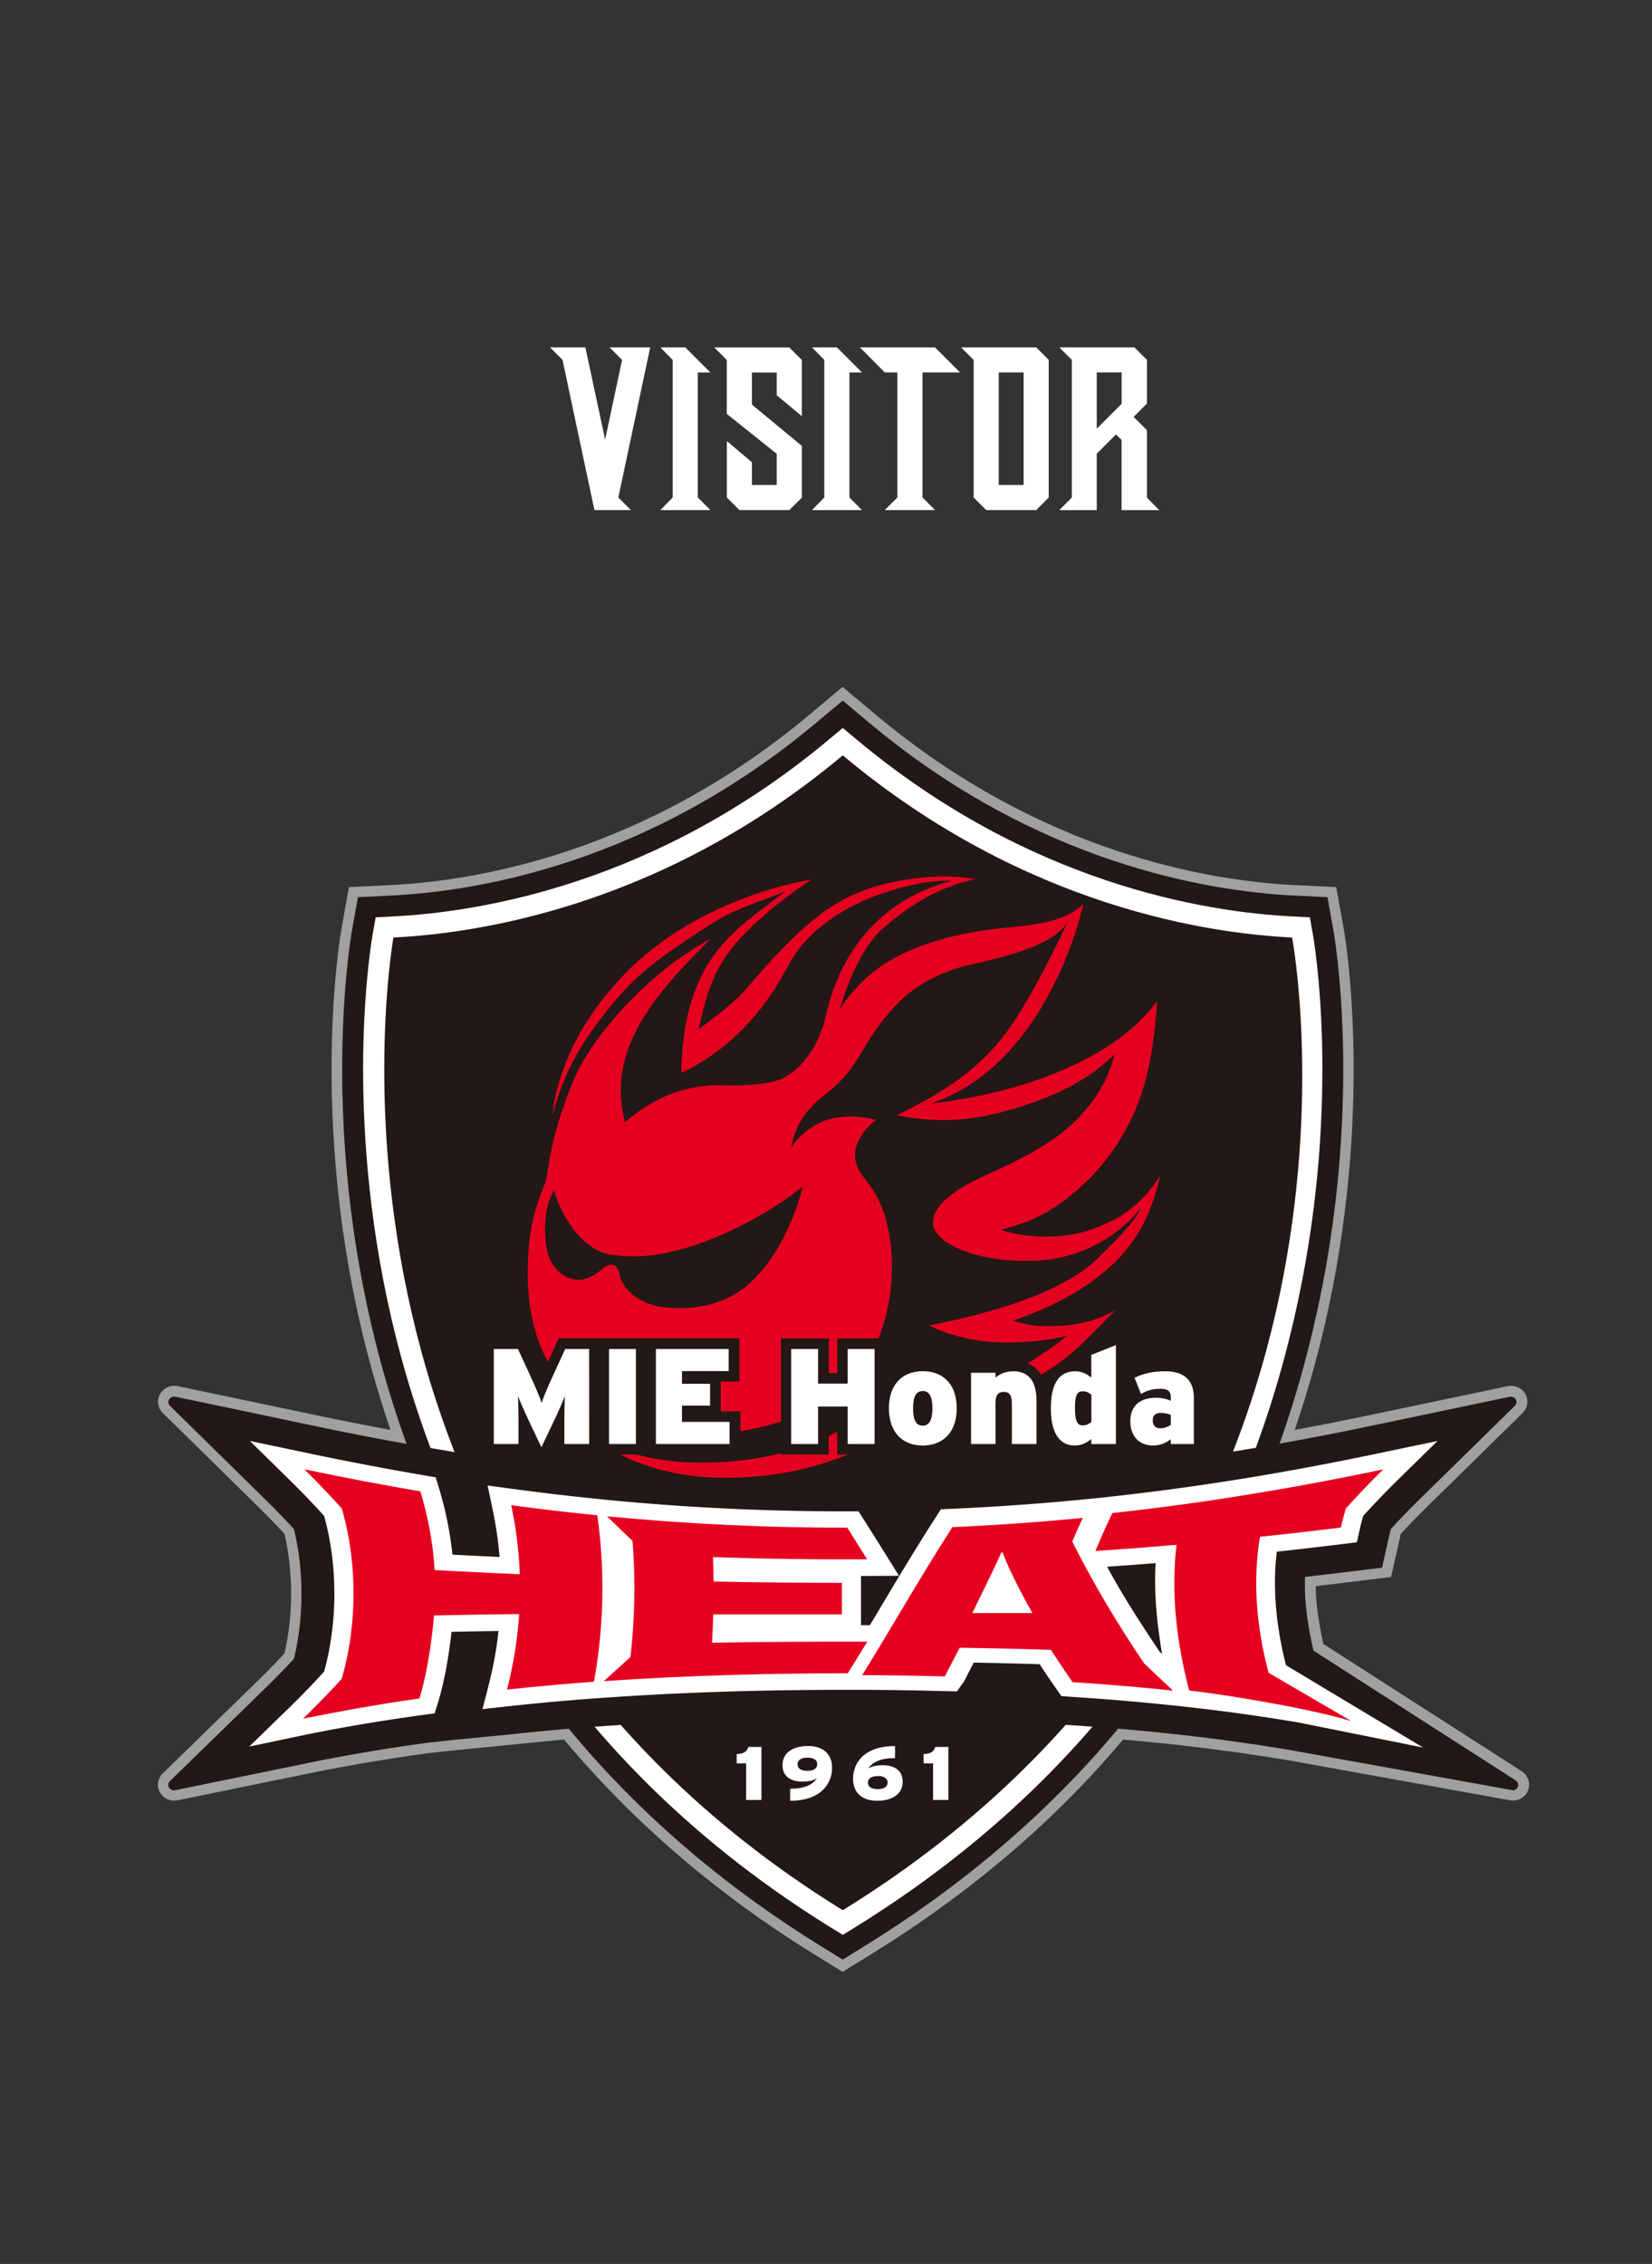
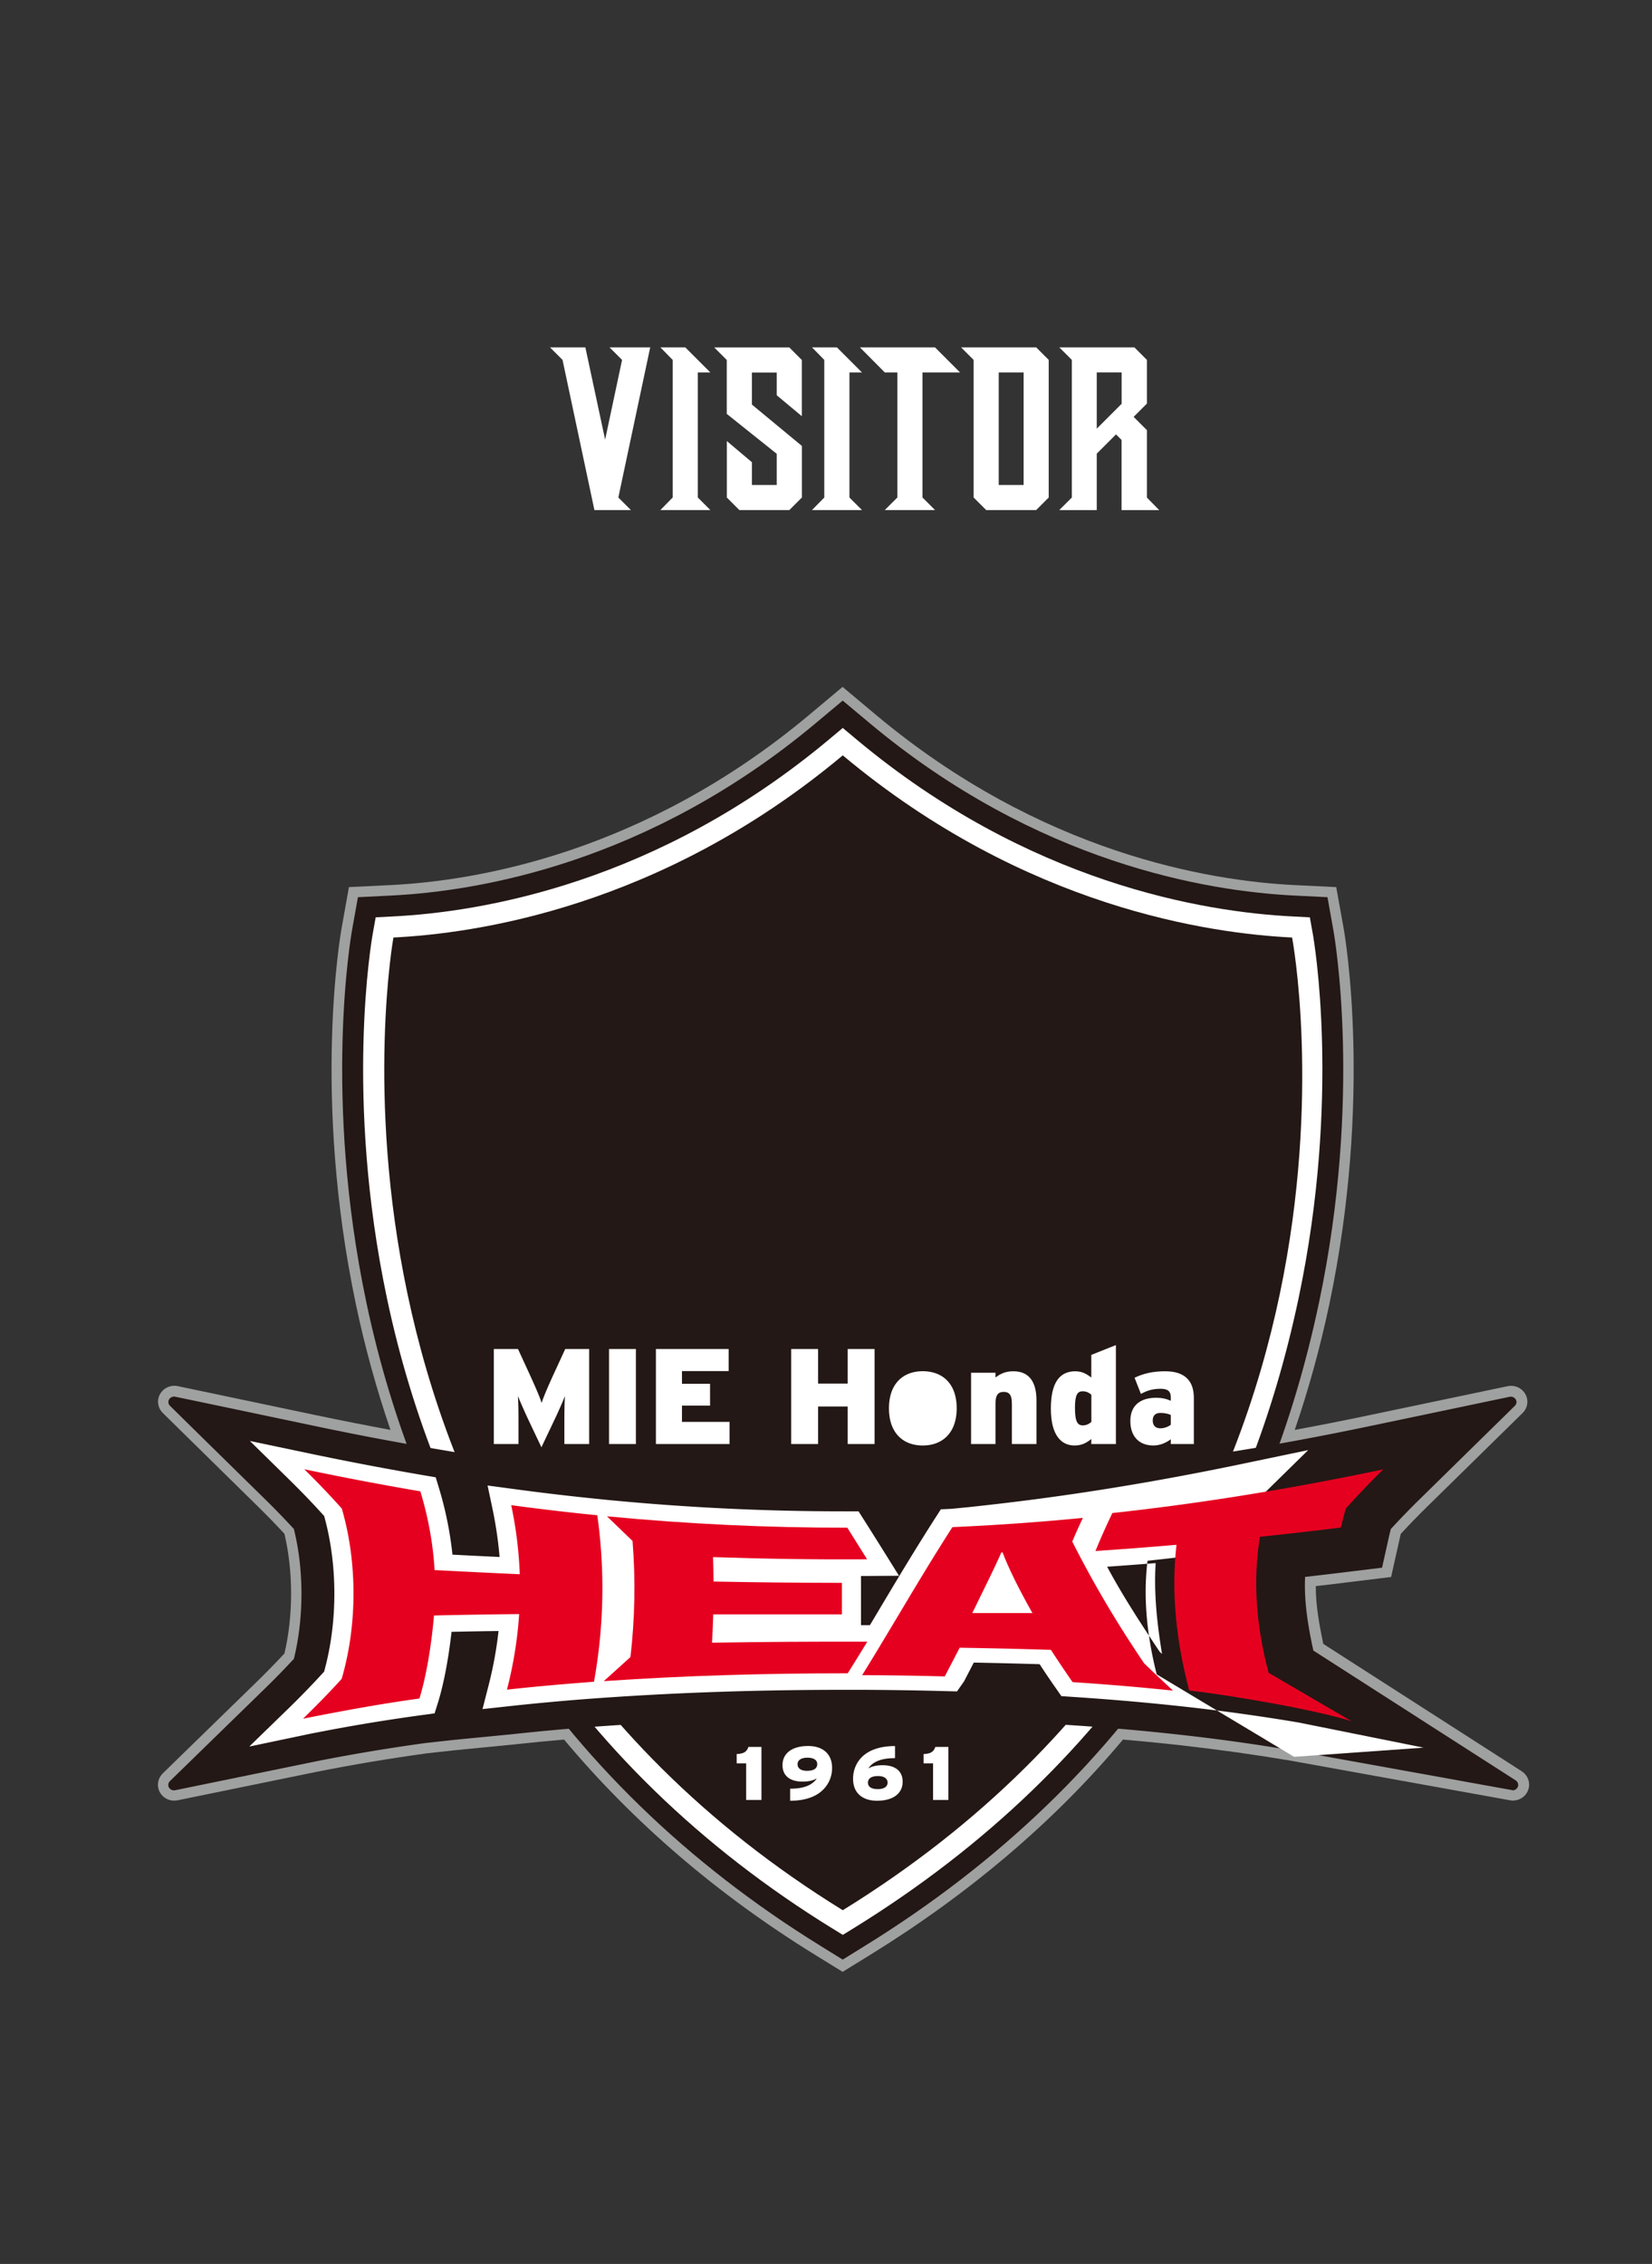
<svg xmlns="http://www.w3.org/2000/svg" width="270" height="370">
  <rect width="100%" height="100%" fill="#333333" stroke="none" />
  <path fill="#fff" d="m101.06 81.31 2.05 2.05h-5.96l-5.21-24.54-2.05-2.05h5.78l3.23 15.08 2.77-13.03-2.05-2.05h6.65zM116.1 83.36h-8.17l2.01-2.05V58.82l-2.01-2.05H112l4.1 4.1h-2.05v20.44zM131.06 81.31l-2.05 2.05h-8.17l-2.05-2.05v-9.23l4.1 3.46v3.72h4.06v-5.09l-8.17-6.53v-8.81l-2.05-2.05H129l2.05 2.05v9.19l-4.1-3.42v-3.72h-4.06v5.24l8.17 6.76zM140.88 83.36h-8.17l2.01-2.05V58.82l-2.01-2.05h4.07l4.1 4.1h-2.05v20.44zM156.93 60.87h-6.16v20.44l2.05 2.05h-8.21l2.05-2.05V60.87h-2.05l-4.07-4.1h12.27l4.1 4.1ZM171.4 81.31l-2.05 2.05h-8.17l-2.05-2.05V58.82l-2.05-2.05h12.27l2.05 2.05zm-8.17-2.05h4.07V60.87h-4.07zM173.13 83.36l2.05-2.05V58.82l-2.05-2.05h12.27l2.05 2.05v7.14l-2.17 2.17 2.17 2.17v11.02l2.01 2.05h-6.15V71.9l-.91-.91-3.15 3.15v9.23h-6.12Zm6.12-13.3 4.07-4.07v-5.13h-4.07v9.19Z" />
  <path fill="#9fa0a0" d="m248.71 289.48-32.44-20.82c-.64-3.13-1.24-6.3-1.22-9.44 1.77-.2 3.54-.41 5.27-.63l7.04-.86 1.41-6.3c.05-.25.11-.5.17-.75 1.4-1.51 2.81-2.97 4.32-4.45l15.58-15.29c.51-.49.79-1.17.79-1.85 0-1.43-1.19-2.6-2.66-2.6-.19 0-.39.02-.58.06l-22.76 4.77c-4.07.86-8.07 1.64-12.02 2.37 2.27-6.62 4.15-13.45 5.64-20.47 7.15-33.9 2.55-60.41 2.35-61.52l-1.21-6.72-6.82-.33c-13.95-.69-41.38-5.21-68.36-27.78l-5.5-4.61-5.5 4.61c-26.98 22.57-54.41 27.09-68.36 27.78l-6.82.33-1.2 6.72c-.2 1.11-4.8 27.62 2.35 61.52 1.48 7.02 3.37 13.85 5.64 20.47-3.93-.73-7.95-1.52-12.01-2.37l-18.84-3.96-3.9-.82c-.19-.04-.4-.06-.58-.06-1.46 0-2.66 1.17-2.66 2.6 0 .69.29 1.38.8 1.86l2.76 2.72 12.79 12.57c1.5 1.48 2.92 2.93 4.31 4.44 1.45 6.15 1.45 13.41 0 19.56-1.4 1.5-2.8 2.94-4.28 4.39l-15.64 15.24c-.48.5-.76 1.16-.76 1.82 0 1.43 1.19 2.6 2.66 2.6.27 0 .55-.06.63-.07l22.61-4.63c5.98-1.19 11.9-2.18 18.11-3.04l4.57-.5 9.49-.93c2.74-.3 5.49-.57 8.31-.81 11.33 13.54 25.06 25.33 41.02 35.18l4.51 2.78 4.51-2.78c15.96-9.85 29.98-21.64 41.31-35.18 2.31.2 4.59.42 6.85.65l1.3.14 1.26.14c6.2.7 12.06 1.52 17.9 2.5l35.87 6.48c.29.05.45.06.54.06 1.46 0 2.66-1.16 2.66-2.6 0-.89-.48-1.74-1.23-2.2" />
  <path fill="#231815" d="M134.13 318.03c-21.82-13.47-39.45-30.6-52.38-50.9-10.34-16.23-17.7-34.49-21.87-54.26-7.08-33.58-2.54-59.77-2.34-60.87l.96-5.37 5.45-.27c14.17-.7 42.01-5.28 69.38-28.18l4.4-3.68 4.4 3.68c27.36 22.9 55.21 27.48 69.38 28.18l5.45.27.96 5.37c.2 1.1 4.74 27.28-2.34 60.87-4.17 19.77-11.23 38.03-21.58 54.26-12.93 20.3-30.85 37.43-52.67 50.9l-3.6 2.23-3.61-2.23Z" />
  <path fill="#fff" d="M135.94 315.11c-21.38-13.2-38.63-29.96-51.29-49.82-10.12-15.88-17.32-33.76-21.41-53.13-6.95-32.94-2.51-58.48-2.32-59.55l.48-2.69 2.73-.14c14.59-.72 43.28-5.43 71.41-28.97l2.2-1.84 2.2 1.84c28.13 23.54 56.81 28.25 71.41 28.97l2.73.14.48 2.69c.19 1.07 4.62 26.61-2.32 59.55-4.08 19.37-10.99 37.24-21.11 53.13-12.65 19.86-30.2 36.62-51.58 49.82l-1.8 1.11-1.8-1.11Z" />
  <path fill="#231815" d="M137.74 312.19c92.49-57.1 73.52-158.54 73.44-158.97-13.07-.64-43.54-4.75-73.44-29.77-29.9 25.01-60.37 29.12-73.44 29.77 0 0-18.35 102.31 73.44 158.97" />
-   <path fill="#e60020" d="M136.83 237.71v-3.7c-.45.23-.92.46-1.4.69v3.02h-7.82v-.21c-2.96.75-6.35 1.3-10.26 1.48-5.19.24-9.58-.26-13.29-1.27h-2.75c4.86 2.39 10.64 3.8 17.18 3.8 8.6 0 14.98-1.76 20.1-3.8h-1.75ZM165.48 215.85c4.08-1.34 10.39-3.93 15.69-8.58 5.35-4.7 7.37-10.33 8.44-15.11-2.16 3.27-5.11 6.9-12 9.02-5.38 1.65-11.26.81-14.01-.19 4.72-1.25 8.23-2.71 13.05-7.03 4.85-4.34 8.22-10.01 9.93-15.26 1.64-5.04 2.23-10.24 2.53-15.06-10.75 14.51-36.95 16.7-36.95 16.7 19.45-6.52 24.9-32.59 24.9-32.59-3.65 3.45-9.47 3.47-14.27 4.04-6.89.81-12.72 2.55-17.06 5.03-5.69 3.25-8.47 8.17-8.47 8.17s2.36-9.29 7.28-13.48c6.27-5.34 10.74-6.89 14.89-7.85-3.14-.54-8.79-.83-15.75 1.05-6.65 1.79-11.11 5.49-16.19 10.72-5.87 6.04-4.9 6.68-13.31 12.77 1.36-5.93 2.34-10.01 7.02-15.07 4.78-5.16 11.44-9.38 11.44-9.38s-18.44 2.6-30.91 15.81c-6.8 7.21-9.63 13.77-11.1 20.12-.22.94-.2 1.82-.34 2.6 1.08-4.17 3.03-9.17 6.73-14.22 4.64-6.35 7.67-9.29 13.65-13.38 9.13-6.24 9.05-5.63 17.7-9-7.82 6.12-16.71 10.54-17.03 29.67 6.73-3.21 12.77-8.59 17.4-17.38 6.38-12.12 24.06-14.46 26.79-13.99-5.96 1.46-16.99 6.43-20.51 21.86-1.73 7.61-6.28 9.87-6.28 9.87-2.44 2.15-11.58 1.64-11.58 1.64-3.85.11-9.14.98-15.03 6.08-.79-3.53-1.29-7.31.84-12.76 2.51-6.4 7.99-12.03 13.18-17.25-10.71 5.75-19.68 16.53-22.4 23.08-4.3 10.37-3.87 14.76-4.75 17.06-1.42 3.7-2.75 7.03-2.75 14.73 0 5.59 1.17 10.38 3.3 14.27l1.76-3.83h29.53v7.05h-3.04v4.87h3.2v3.25c2.29-.36 4.52-.88 6.64-1.57v-13.59h7.82v5.66h1.4v-5.66h6.71c2.85-6.95 2.7-15.14.93-20.4-1.76-5.26-4.09-5.68-4.71-8.8-.36-1.79.82-4.7 3.42-6.51-3.71-.97-6.71-.54-8.63.2-1.71.66-3.85 2.17-5.28 4.29.9-4.58 3.05-6.66 5.91-8.93 5.57-4.41 5.5-8 10.24-13.2 3.63-4.53 9.03-6.83 13.4-7.79 7.6-1.67 13.77-3.63 15.66-7 0 0-5.16 11.31-9.59 17.51-5.23 7.32-11.63 10.76-18.32 14.17 5.08.95 10.64 1.45 18.89-1.01 8.79-2.62 13.42-5.71 16.72-9.04-1.06 3.86-2.62 7-6.23 10.75-2.89 3.01-7.76 5.94-14.18 8.76-8.54 3.75-9.69 6.78-9.19 8.79.7 2.82 7.4 5.97 16.88 5.49 9.39-.48 15.09-6.11 17-8.67-.88 2.12-3.44 4.7-6.98 8.2-5.83 5.77-17.41 9.02-27.68 11.09 1.84.85 4.2 1.9 8.82 2.53 4.44.61 11.17-.05 13.83-.92-1.19.95-3.6 2.79-6.5 4.56.79.33 1.58.89 2.18 1.85.55-.33 1.04-.64 1.48-.92 4.04-2.56 6.86-5.84 10.68-9.63-1.82 1.04-4.69 2.33-9.01 2.56-4.65.24-6.07-.31-7.78-.84" />
  <path fill="#231815" d="M101.22 208.14c.07.29.13.57.21.81.64 1.93 3.28 4.22 6.9 4.67.67.08 1.33.14 1.98.16 4.82.17 9.11-1.24 12.24-4.08 6.1-5.54 8.38-14.73 8.4-14.83l.24-.97-.94.75c-.05.04-5.04 3.99-12.11 7.07-6.3 2.75-11.7 3.92-16.46 3.56l-1.78-.21c-6.22-1.01-8.97-9.38-9-9.46 0 0-.24-.57-.36-1.12-1.34 2.36-1.62 5.24-1.38 8.27.27 3.41 1.94 5.72 4.56 6.31 1.84.41 3.58-.67 4.79-1.75 0 0 2.04-1.84 2.72.83" />
  <path fill="#fff" d="M124.45 294.17h-2.5v-5.98h-1.55v-1.52c1.18-.06 1.65-.37 1.92-1.17h2.13v8.68ZM136 288.95c0 2.29-1.6 5.35-6.86 5.35v-1.97c2.41 0 3.67-.67 4.36-1.67-.59.31-1.26.51-2.36.51-1.91 0-3.25-.86-3.25-2.69 0-1.96 1.59-3.13 4.19-3.13 2.31 0 3.92 1.2 3.92 3.6" />
  <path fill="#221714" d="M133.57 288.31c0-.62-.5-1.05-1.62-1.05-.96 0-1.6.37-1.6 1.07s.58 1.08 1.55 1.08c1.13 0 1.67-.41 1.67-1.09" />
  <path fill="#fff" d="M147.53 291.18c0 1.96-1.59 3.12-4.19 3.12-2.31 0-3.92-1.2-3.92-3.59s1.6-5.35 6.86-5.35v1.97c-2.41 0-3.67.67-4.36 1.67.59-.31 1.26-.51 2.36-.51 1.9 0 3.25.86 3.25 2.69" />
  <path fill="#221714" d="M145.07 291.34c0-.67-.58-1.08-1.55-1.08-1.13 0-1.67.41-1.67 1.09 0 .62.5 1.05 1.62 1.05.96 0 1.6-.37 1.6-1.07" />
  <path fill="#fff" d="M155 294.17h-2.5v-5.98h-1.55v-1.52c1.18-.06 1.65-.37 1.92-1.17H155v8.68Z" />
  <path fill="#231815" d="M247.25 292.57s-.1 0-.24-.03l-35.88-6.48c-5.89-1-11.78-1.82-18.01-2.52l-1.27-.14-1.31-.14c-5.19-.55-10.44-.99-16.05-1.35l-4.21-.27-2.22-3.17c-.41-.59-.82-1.18-1.22-1.77l-.12-.17h-.21c-1.34-.04-2.67-.07-4.05-.1h-.26l-2.47 4.73-5.77-.15c-4.34-.11-8.82-.18-13.29-.21h-2.63c-13.92 0-26.65.41-38.9 1.26l-.75.05-.83.06c-4.83.35-9.37.77-13.89 1.26l-9.47.92-4.62.51c-6.25.86-12.22 1.86-18.24 3.06l-22.62 4.64c-.1.02-.22.04-.28.04-.52 0-.94-.4-.94-.89 0-.21.1-.45.27-.62l15.61-15.21c1.59-1.55 3.09-3.09 4.58-4.7l.07-.07.02-.09c1.62-6.59 1.63-14.46 0-21.05l-.02-.09-.07-.07c-1.49-1.62-3-3.18-4.6-4.75l-12.8-12.57-2.76-2.72a.9.9 0 0 1-.28-.63c0-.49.42-.89.94-.89.07 0 .16 0 .23.03l3.9.81 18.84 3.96c6.36 1.34 12.62 2.53 18.61 3.55l3.86.65 2.05.4 8.62 1.16c4.58.62 9.21 1.16 13.76 1.62l.87.09.69.07c12.72 1.22 25.1 1.82 37.83 1.82h5.38l2.37 3.74c.3.47.6.95.89 1.41l.35.55.35-.55c.39-.61.78-1.23 1.17-1.84l2.24-3.49 4.54-.2c6.91-.31 13.92-.8 20.83-1.47l2.49-.24.41-.05 1.8-.2c14.04-1.53 28.23-3.83 43.38-7.01l22.76-4.77a1 1 0 0 1 .23-.03c.52 0 .94.39.94.88 0 .23-.1.45-.28.63l-15.58 15.29c-1.61 1.58-3.12 3.14-4.61 4.76l-.07.07-.02.09c-.09.38-.19.75-.27 1.12l-1.14 5.11-5.84.71c-2.1.26-4.26.51-6.4.76l-.35.04v.33c-.14 3.84.5 7.73 1.33 11.55l.03.15 33.04 21.2c.27.17.44.47.44.76 0 .49-.42.89-.94.89" />
-   <path fill="#fff" d="m232.66 285.62-20.37-4.1c-5.99-1.01-11.99-1.85-18.33-2.56l-1.27-.14-1.34-.14c-5.27-.55-10.59-1-16.28-1.37l-1.6-.11-.83-1.19c-.92-1.31-1.83-2.66-2.73-4.03-3.48-.1-7.03-.19-10.76-.26-.53 1.03-1.06 2.05-1.59 3.07l-1.15 1.64-2.08-.05c-4.37-.12-8.89-.19-13.42-.21h-2.66c-14.06 0-26.91.42-39.3 1.28l-.74.05-.86.06c-4.89.36-9.5.78-14.09 1.28l-4.4.48.96-3.74c.77-2.99 1.33-6.02 1.66-9.02-2.69.03-5.23.08-7.68.13-.34 3.02-1.03 7.76-2.24 11.64l-.53 1.69-2 .27c-6.38.87-12.47 1.89-18.61 3.12l-9.68 2.03 6.64-6.45c1.94-1.9 3.78-3.8 5.59-5.79 2.23-8.01 2.24-17.43.01-25.44-1.81-2.01-3.65-3.92-5.6-5.84l-6.54-6.42 9.62 2.02c6.43 1.35 12.76 2.55 18.83 3.59l1.92.33.5 1.64a58.7 58.7 0 0 1 2.24 11c2.72.14 5.28.27 7.7.38-.22-2.65-.62-5.31-1.17-7.94l-.79-3.74 4.34.58c4.65.63 9.35 1.18 13.95 1.64l.87.09.71.07c12.91 1.24 25.46 1.84 38.38 1.84h2.38l.89 1.4c1.1 1.73 2.18 3.46 3.26 5.18l2.46 3.95s-5.87.04-6.21.04v8.04h1.45c.62-1.03 1.23-2.05 1.83-3.07 2.81-4.7 5.72-9.57 8.93-14.56l.84-1.31 1.73-.08c7.01-.31 14.12-.81 21.13-1.49l2.97-.29 1.79-.2c14.22-1.55 28.59-3.87 43.93-7.1l9.62-2.01-6.54 6.42c-1.95 1.92-3.79 3.84-5.61 5.84-.22.81-.43 1.61-.61 2.41l-.42 1.89-2.21.27c-3.66.45-7.3.87-10.87 1.26-.75 6.17-.05 12.4 1.5 18.56l22.46 13.48Zm-42.74-15.31c-.81-4.95-1.35-9.92-1.04-14.85-2.65.21-5.3.41-7.93.59 2.33 4.37 5.29 8.99 8.59 13.9.13.12.25.24.38.36m-26.2-9.58c-.03.07-.07.14-.1.21" />
+   <path fill="#fff" d="m232.66 285.62-20.37-4.1c-5.99-1.01-11.99-1.85-18.33-2.56l-1.27-.14-1.34-.14c-5.27-.55-10.59-1-16.28-1.37l-1.6-.11-.83-1.19c-.92-1.31-1.83-2.66-2.73-4.03-3.48-.1-7.03-.19-10.76-.26-.53 1.03-1.06 2.05-1.59 3.07l-1.15 1.64-2.08-.05c-4.37-.12-8.89-.19-13.42-.21h-2.66c-14.06 0-26.91.42-39.3 1.28l-.74.05-.86.06c-4.89.36-9.5.78-14.09 1.28l-4.4.48.96-3.74c.77-2.99 1.33-6.02 1.66-9.02-2.69.03-5.23.08-7.68.13-.34 3.02-1.03 7.76-2.24 11.64l-.53 1.69-2 .27c-6.38.87-12.47 1.89-18.61 3.12l-9.68 2.03 6.64-6.45c1.94-1.9 3.78-3.8 5.59-5.79 2.23-8.01 2.24-17.43.01-25.44-1.81-2.01-3.65-3.92-5.6-5.84l-6.54-6.42 9.62 2.02c6.43 1.35 12.76 2.55 18.83 3.59l1.92.33.5 1.64a58.7 58.7 0 0 1 2.24 11c2.72.14 5.28.27 7.7.38-.22-2.65-.62-5.31-1.17-7.94l-.79-3.74 4.34.58c4.65.63 9.35 1.18 13.95 1.64l.87.09.71.07c12.91 1.24 25.46 1.84 38.38 1.84h2.38l.89 1.4c1.1 1.73 2.18 3.46 3.26 5.18l2.46 3.95s-5.87.04-6.21.04v8.04h1.45c.62-1.03 1.23-2.05 1.83-3.07 2.81-4.7 5.72-9.57 8.93-14.56l.84-1.31 1.73-.08l2.97-.29 1.79-.2c14.22-1.55 28.59-3.87 43.93-7.1l9.62-2.01-6.54 6.42c-1.95 1.92-3.79 3.84-5.61 5.84-.22.81-.43 1.61-.61 2.41l-.42 1.89-2.21.27c-3.66.45-7.3.87-10.87 1.26-.75 6.17-.05 12.4 1.5 18.56l22.46 13.48Zm-42.74-15.31c-.81-4.95-1.35-9.92-1.04-14.85-2.65.21-5.3.41-7.93.59 2.33 4.37 5.29 8.99 8.59 13.9.13.12.25.24.38.36m-26.2-9.58c-.03.07-.07.14-.1.21" />
  <path fill="#e60020" d="M55.86 246.54a136 136 0 0 0-6.13-6.42 504 504 0 0 0 18.97 3.61c1.3 4.29 2.08 8.58 2.33 12.87 4.63.24 9.27.47 13.92.68-.14-3.76-.6-7.53-1.4-11.29 4.73.64 9.41 1.19 14.07 1.65q1.905 13.59-.54 27.21c-4.71.35-9.44.77-14.22 1.29 1.06-4.12 1.72-8.24 1.99-12.35-4.65.05-9.29.12-13.92.23-.33 3.99-1.13 9.57-2.38 13.57-6.13.84-12.56 2.01-19.02 3.3 2.26-2.22 4.48-4.47 6.31-6.51 2.57-8.75 2.58-19.1.02-27.85" />
  <path fill="#e60020" d="M138.48 249.67c1.09 1.72 2.17 3.45 3.24 5.17-8.39.05-16.78-.07-25.18-.36.04 1.33.07 2.66.08 3.99 6.99.14 13.98.21 20.98.22v5.15h-21.03c-.04 1.54-.11 3.09-.2 4.63 8.46-.14 16.92-.19 25.38-.17-1.05 1.73-2.12 3.45-3.2 5.17-13.26 0-26.49.36-39.87 1.28 1.5-1.34 2.95-2.66 4.36-3.94.73-6.33.85-12.65.34-18.97-1.35-1.31-2.74-2.65-4.18-4.03 13.21 1.27 26.23 1.88 39.26 1.86M220.89 281.3c-6.43-2.01-20.46-4.34-26.53-5.02-2.09-7.94-2.98-15.88-2.08-23.81-4.42.38-8.83.72-13.24 1.01.83-2.04 1.75-4.1 2.76-6.2 14.27-1.56 28.76-3.88 44.28-7.14-2.27 2.23-4.29 4.35-6.13 6.41-.3 1.04-.57 2.07-.8 3.1-4.43.54-8.84 1.05-13.23 1.51-1.21 7.4-.55 14.81 1.41 22.22l13.57 7.93Z" />
  <path fill="#e60020" d="M176.98 248.07c-.61 1.3-1.19 2.59-1.73 3.87 3.11 6.17 6.89 12.73 11.76 19.92 1.5 1.43 3.06 2.91 4.71 4.44-5.52-.58-10.98-1.03-16.42-1.39a195 195 0 0 1-3.54-5.27c-4.87-.16-10.04-.27-14.91-.35-.82 1.58-1.63 3.14-2.44 4.69q-6.75-.18-13.5-.21c4.91-7.92 9.38-15.83 14.75-24.19 7.08-.31 14.17-.81 21.32-1.51" />
  <path fill="#fff" d="M168.74 263.63c-2.29-4.05-3.98-7.51-4.88-9.92h-.2c-1.2 2.76-3.04 6.36-4.75 9.92zM182.38 236h-4.02v-.82c-.78.62-1.53 1.06-2.75 1.06-2.18 0-3.86-1.71-3.86-6.03s1.48-6.1 4.01-6.1c1.18 0 1.95.53 2.6 1.02v-3.7l4.02-1.6z" />
  <path fill="#221714" d="M178.37 232.4v-4.46c-.4-.33-.8-.56-1.42-.56-.82 0-1.26.51-1.26 2.68 0 2.33.44 2.89 1.28 2.89.58 0 1-.22 1.4-.56" />
  <path fill="#fff" d="M195.12 236h-3.77v-.78c-.75.58-1.78 1.02-2.84 1.02-2.26 0-3.77-1.4-3.77-4.01s1.73-3.79 4.19-3.79c1.06 0 1.77.2 2.42.49v-.58c0-1.02-.56-1.38-1.64-1.38-1.2 0-2.11.22-3.24.84l-1.04-2.64c1.42-.69 2.99-1.06 5.01-1.06 3.26 0 4.68 1.62 4.68 4.33z" />
  <path fill="#221714" d="M191.35 232.85v-1.6c-.45-.2-.95-.33-1.71-.33-.82 0-1.24.44-1.24 1.24 0 .73.38 1.27 1.24 1.27.67 0 1.33-.27 1.71-.58" />
  <path fill="#fff" d="M96.28 236h-4.04v-3.7c0-1.53.02-2.93.09-4.13-.46 1.15-1.26 2.95-1.8 4.06l-2.04 4.3-2.04-4.3a93 93 0 0 1-1.8-4.06c.07 1.2.09 2.6.09 4.13v3.7h-4.03v-15.53h3.95l1.91 4.15c.91 2 1.71 3.81 1.95 4.68.27-.89.98-2.57 1.95-4.68l1.91-4.15h3.91V236ZM99.54 220.47h4.39V236h-4.39zM119.24 236H107.2v-15.53h11.89v3.61h-7.63v2.07h4.59v3.57h-4.59v2.66h7.78zM142.94 236h-4.4v-6.13h-4.83V236h-4.4v-15.53h4.4v5.65h4.83v-5.65h4.4zM156.36 230.16c0 4.02-2.33 6.08-5.55 6.08s-5.52-2.06-5.52-6.08 2.31-6.06 5.52-6.06 5.55 2 5.55 6.06" />
-   <path fill="#221714" d="M152.39 230.16c0-1.97-.53-2.82-1.58-2.82s-1.58.84-1.58 2.82.53 2.84 1.58 2.84 1.58-.91 1.58-2.84" />
  <path fill="#fff" d="M169.4 236h-4.02v-6.61c0-1.51-.51-1.91-1.33-1.91s-1.35.4-1.35 1.86V236h-3.99v-11.65h3.99v.78c.73-.56 1.55-1.02 2.93-1.02 2.55 0 3.77 1.71 3.77 4.77z" />
-   <path fill="none" d="M0 0h270v370H0z" opacity=".5" />
</svg>